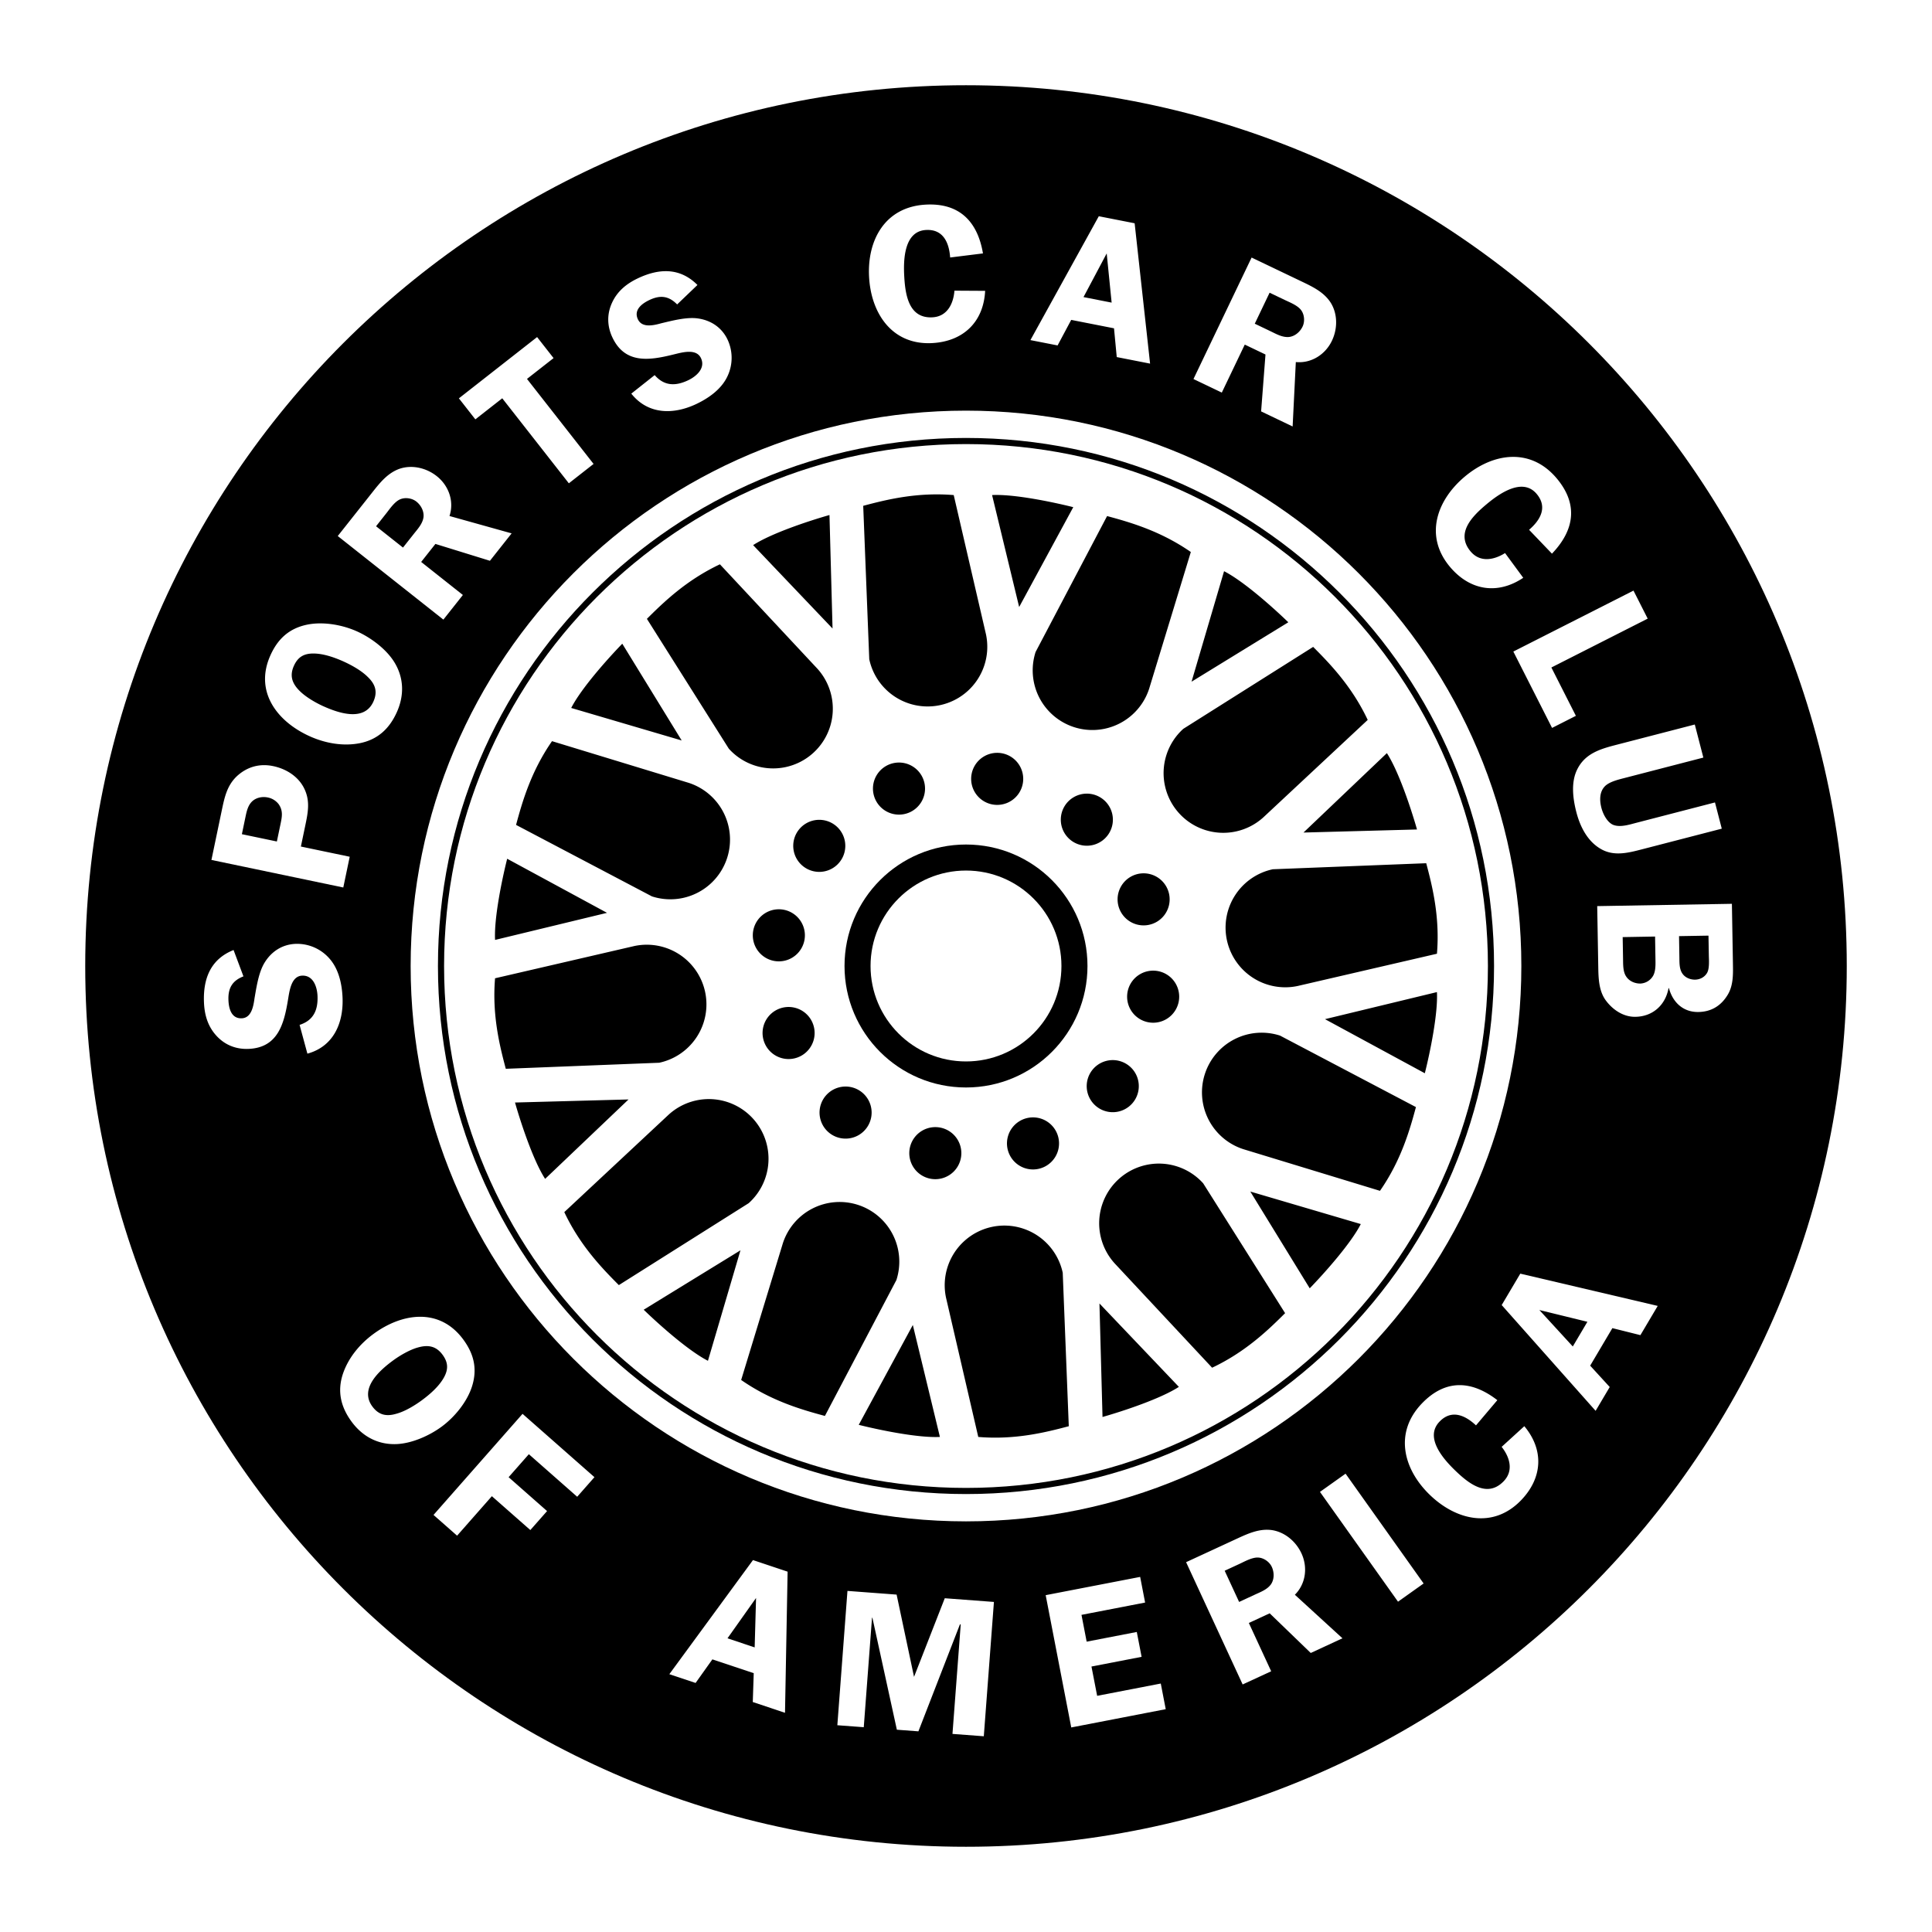
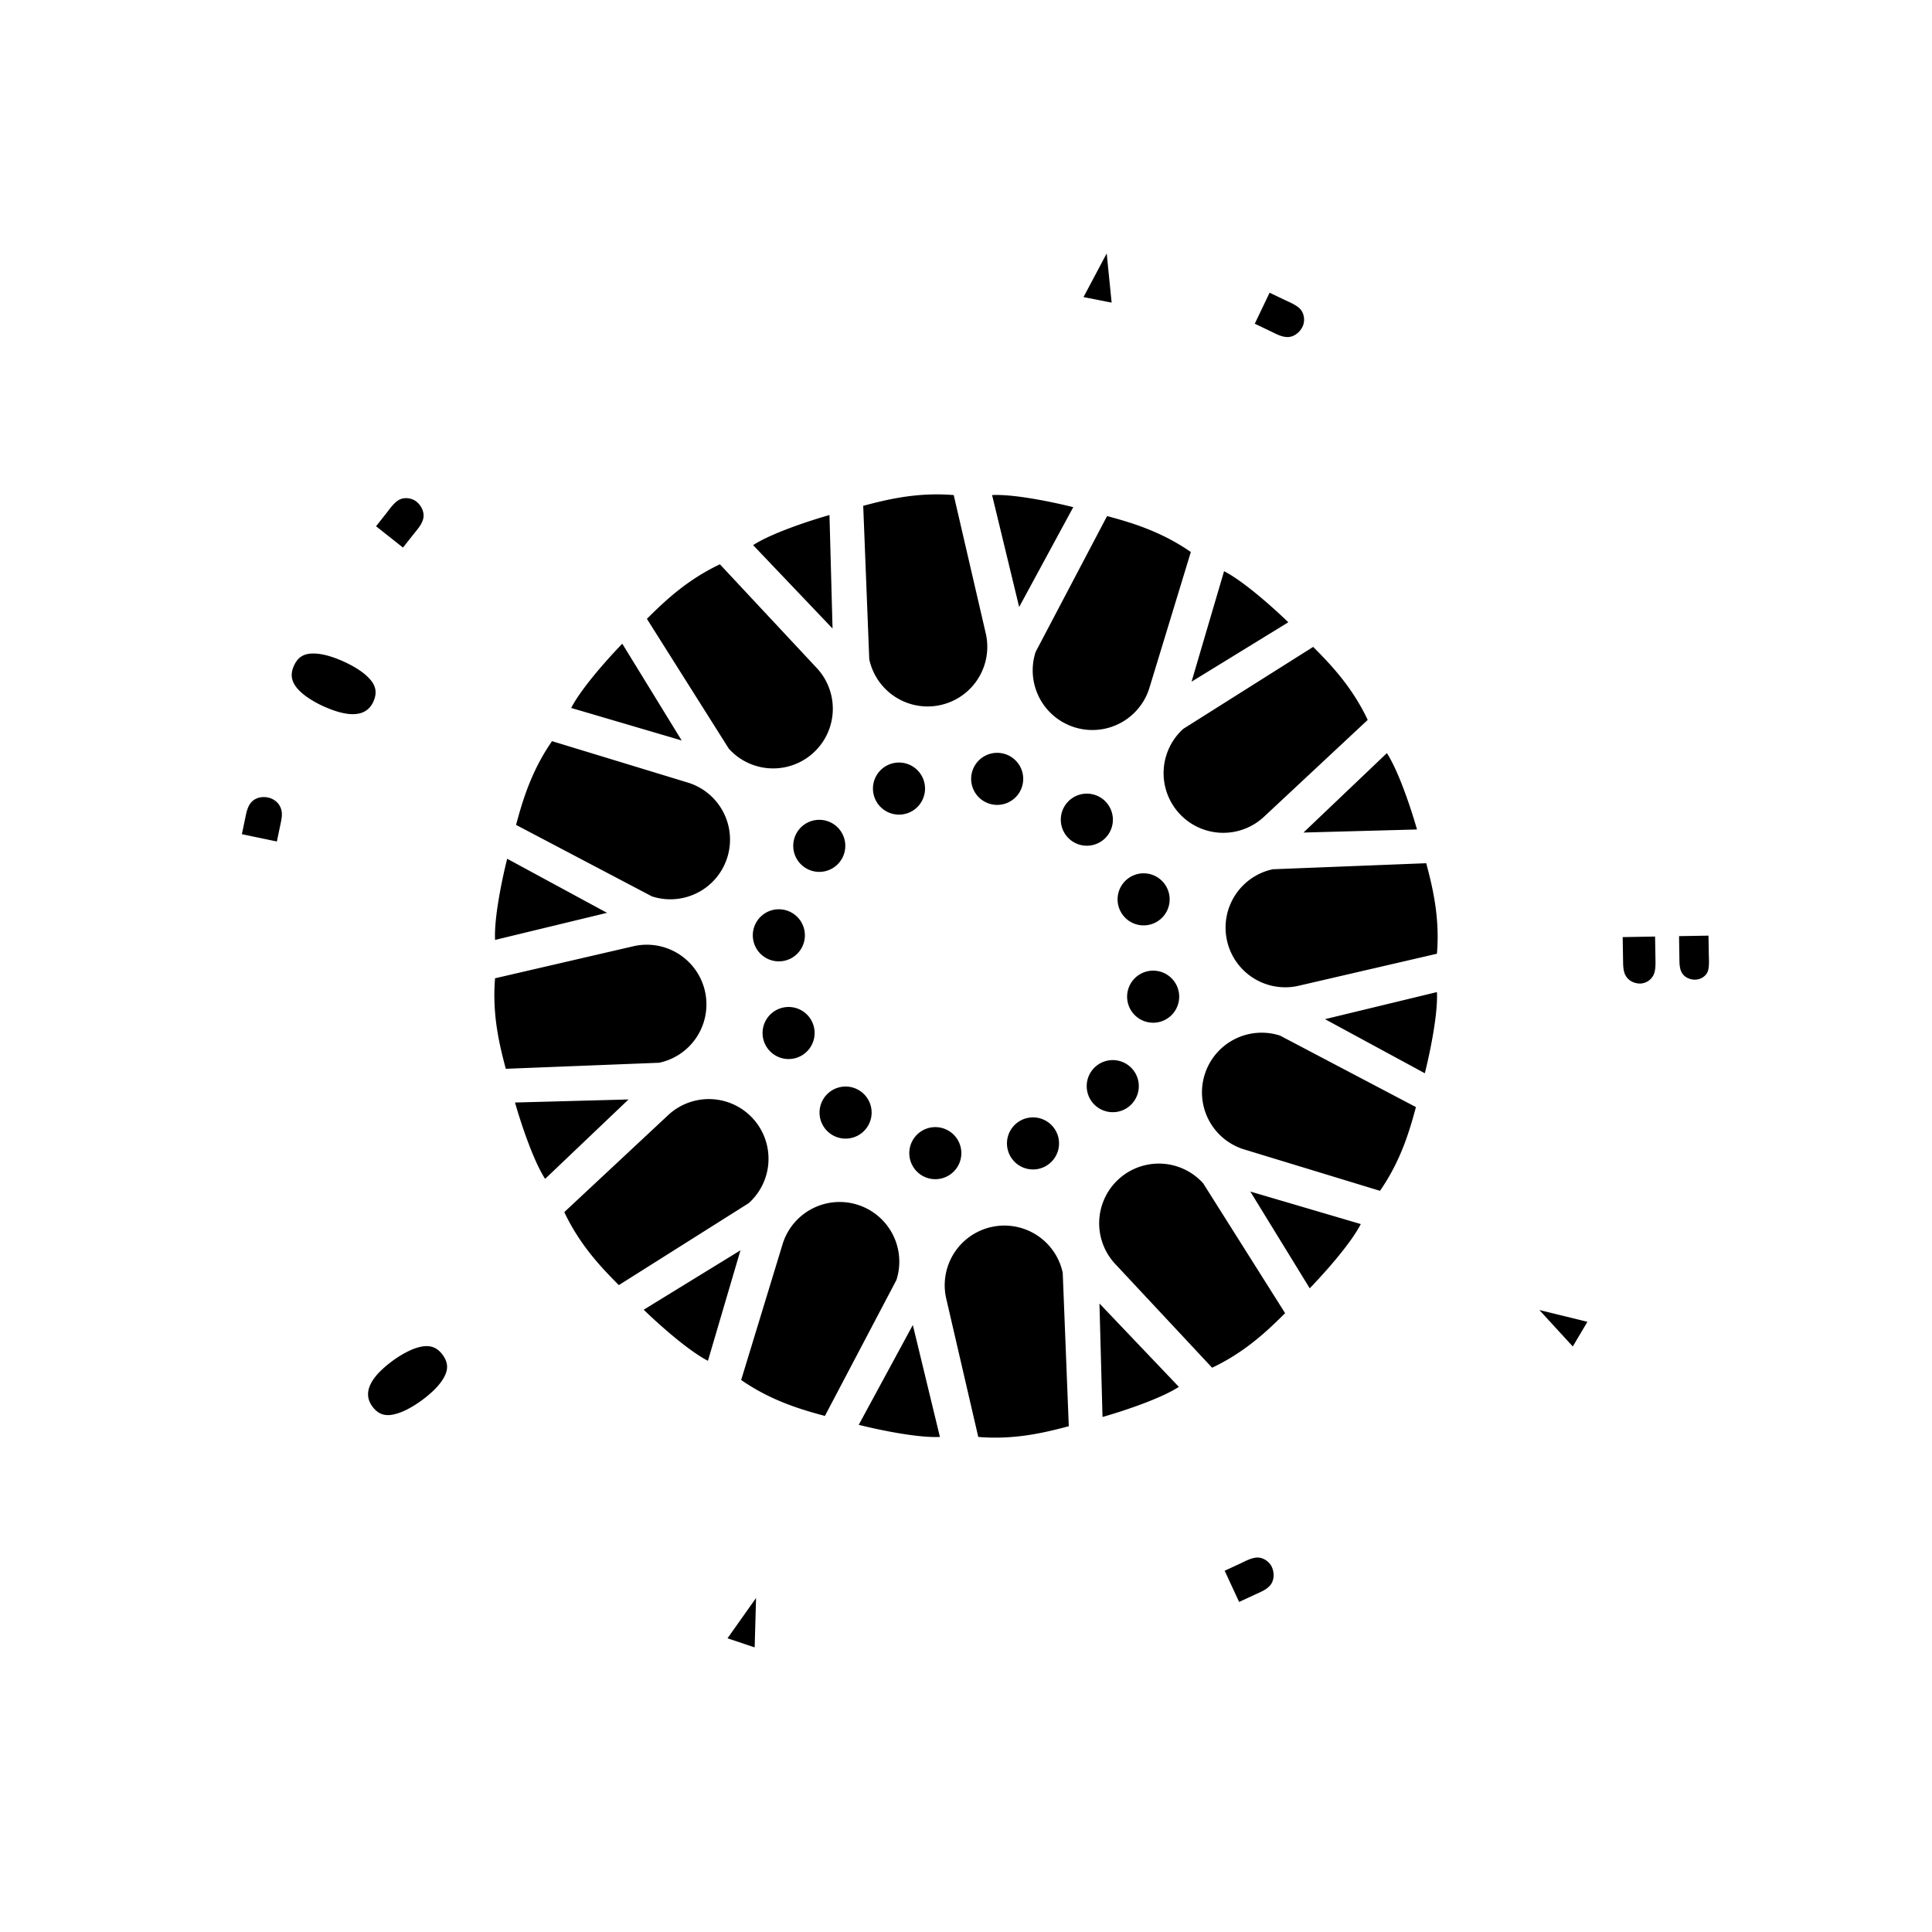
<svg xmlns="http://www.w3.org/2000/svg" width="2500" height="2500" viewBox="0 0 192.756 192.756">
-   <path fill-rule="evenodd" clip-rule="evenodd" fill="#fff" d="M0 0h192.756v192.756H0V0z" />
-   <path d="M96.378 184.252c48.53 0 87.874-39.344 87.874-87.874S144.908 8.504 96.378 8.504c-48.531 0-87.874 39.343-87.874 87.874s39.343 87.874 87.874 87.874z" fill-rule="evenodd" clip-rule="evenodd" />
  <path d="M96.378 151.787c30.601 0 55.407-24.809 55.407-55.409 0-30.6-24.807-55.408-55.407-55.408S40.97 65.778 40.97 96.378c0 30.601 24.807 55.409 55.408 55.409z" fill-rule="evenodd" clip-rule="evenodd" fill="#fff" />
-   <path d="M96.378 148.756c28.927 0 52.378-23.451 52.378-52.378S125.305 44 96.378 44 44 67.451 44 96.378s23.451 52.378 52.378 52.378" fill="none" stroke="#000" stroke-width=".612" stroke-miterlimit="2.613" />
-   <path d="M96.378 108.498c6.694 0 12.12-5.426 12.12-12.12 0-6.694-5.426-12.12-12.12-12.12-6.694 0-12.12 5.426-12.12 12.12 0 6.694 5.426 12.12 12.12 12.12zm0-2.598c5.259 0 9.522-4.264 9.522-9.522 0-5.259-4.264-9.523-9.522-9.523-5.259 0-9.523 4.264-9.523 9.523 0 5.259 4.264 9.522 9.523 9.522z" fill-rule="evenodd" clip-rule="evenodd" />
-   <path d="M24.288 97.412c-1.121.436-1.542 1.178-1.496 2.373.033.84.288 1.852 1.326 1.811.979-.039 1.168-1.223 1.275-1.992.192-1.105.408-2.584.998-3.549.682-1.125 1.771-1.833 3.103-1.886a4.29 4.29 0 0 1 3.433 1.533c.884 1.042 1.196 2.501 1.25 3.853.099 2.525-.908 4.859-3.508 5.568l-.779-2.871c1.394-.447 1.844-1.484 1.789-2.875-.035-.9-.415-2.082-1.53-2.037-1.116.043-1.272 1.578-1.416 2.408-.396 2.408-1.009 4.785-3.946 4.9-1.253.049-2.368-.398-3.208-1.326-.861-.947-1.18-2.092-1.229-3.324-.092-2.35.655-4.301 2.953-5.214l.985 2.628zM34.891 85.477l-.641 3.068-13.156-2.749 1.034-4.948c.269-1.285.513-2.455 1.489-3.392 1.019-.948 2.274-1.306 3.636-1.021 1.246.26 2.42.966 3.04 2.116.703 1.328.431 2.532.139 3.932l-.413 1.976 4.872 1.018zM35.877 74.152c-1.67.322-3.437-.001-4.973-.693-3.251-1.464-5.555-4.457-3.922-8.082.731-1.625 1.847-2.67 3.629-3.049 1.59-.336 3.524-.002 5.006.665 1.393.627 2.921 1.767 3.728 3.075.967 1.574.994 3.327.246 4.988-.747 1.661-1.922 2.743-3.714 3.096zM46.181 59.361l-1.945 2.458-10.538-8.339 3.514-4.44c.741-.937 1.511-1.877 2.677-2.278 1.249-.411 2.655-.072 3.685.742 1.198.948 1.757 2.514 1.272 3.979l6.199 1.732-2.164 2.735-5.439-1.682-1.422 1.797 4.161 3.296zM55.23 35.728l-2.652 2.077 6.643 8.482-2.467 1.933-6.644-8.482-2.684 2.102-1.642-2.097 7.803-6.113 1.643 2.098zM67.558 30.373c-.841-.857-1.689-.953-2.769-.439-.761.362-1.588.994-1.142 1.931.421.884 1.583.592 2.332.387 1.091-.259 2.536-.643 3.654-.48 1.302.184 2.383.906 2.955 2.108a4.29 4.29 0 0 1-.056 3.757c-.611 1.223-1.829 2.084-3.049 2.665-2.282 1.085-4.822 1.08-6.498-1.03l2.332-1.847c.959 1.105 2.09 1.11 3.346.512.814-.387 1.75-1.201 1.27-2.209s-1.952-.546-2.771-.352c-2.368.584-4.794.957-6.056-1.696-.539-1.132-.567-2.333-.046-3.47.531-1.164 1.457-1.907 2.571-2.438 2.122-1.01 4.209-1.091 5.953.66l-2.026 1.941zM94.797 25.69c-.106-1.485-.695-2.844-2.417-2.744-2.209.128-2.256 3.035-2.162 4.658.107 1.838.459 4.192 2.826 4.054 1.467-.085 2.08-1.357 2.181-2.658l3.062.018c-.154 3.089-2.16 5.031-5.25 5.21-3.99.232-6.114-2.901-6.327-6.558-.216-3.716 1.593-7.02 5.622-7.253 3.363-.196 5.197 1.66 5.738 4.866l-3.273.407zM114.744 36.278l-3.326-.653-.273-2.87-4.27-.839-1.359 2.548-2.711-.532 6.822-12.358 3.576.702 1.541 14.002zM121.9 39.169l-2.828-1.353 5.801-12.12 5.107 2.443c1.076.516 2.164 1.058 2.812 2.106.678 1.127.658 2.573.092 3.757-.66 1.378-2.064 2.27-3.6 2.121l-.318 6.427-3.145-1.504.436-5.676-2.066-.989-2.291 4.788zM152.557 52.858c1.129-.972 1.867-2.257.758-3.577-1.424-1.696-3.783.003-5.027 1.049-1.412 1.184-3.09 2.873-1.564 4.689.945 1.125 2.33.857 3.436.161l1.814 2.467c-2.57 1.723-5.326 1.273-7.316-1.098-2.57-3.062-1.326-6.638 1.48-8.994 2.852-2.394 6.582-2.916 9.178.175 2.166 2.582 1.773 5.162-.477 7.51l-2.282-2.382zM157.227 71.419l-2.377 1.205-3.864-7.619 11.987-6.08 1.418 2.796-9.61 4.875 2.446 4.823zM163.912 84.713c-1.422.368-2.896.771-4.238-.036-1.312-.772-2.033-2.225-2.4-3.647-.354-1.365-.553-2.993.088-4.271.785-1.579 2.268-2.023 3.859-2.436l7.869-2.038.854 3.299-7.867 2.038c-.607.157-1.484.364-1.938.805-.578.575-.557 1.439-.365 2.179.156.607.578 1.449 1.188 1.695.695.265 1.592-.027 2.273-.204l7.869-2.038.678 2.617-7.87 2.037zM172.895 96.187c.018 1.058.037 2.155-.535 3.085-.666 1.09-1.637 1.674-2.91 1.695-1.527.027-2.564-.975-2.939-2.379l-.041.002c-.303 1.67-1.557 2.828-3.301 2.857-1.176.021-2.225-.666-2.928-1.596-.74-.967-.764-2.279-.783-3.435l-.104-6.013 13.438-.23.103 6.014zM34.208 137.084c.54-1.613 1.689-2.994 3.047-3.992 2.873-2.113 6.612-2.65 8.969.555 1.057 1.436 1.418 2.922.874 4.66-.489 1.551-1.73 3.072-3.04 4.035-1.231.904-2.974 1.678-4.511 1.736-1.847.07-3.387-.768-4.467-2.236-1.079-1.467-1.444-3.024-.872-4.758zM52.764 145.086l-2.019 2.293 3.837 3.381-1.671 1.894-3.837-3.379-3.47 3.94-2.352-2.07 8.882-10.086 7.174 6.318-1.722 1.955-4.822-4.246zM78.32 170.885l-3.215-1.073.095-2.88-4.126-1.377-1.674 2.353-2.62-.875 8.344-11.383 3.456 1.155-.26 14.08zM91.629 172.736l-2.149-.162-2.439-11.166-.04-.004-.823 10.92-2.636-.197 1.009-13.402 4.904.369 1.738 8.207 3.067-7.844 4.904.369-1.01 13.401-3.126-.235.823-10.92-.078-.008-4.144 10.672zM107.9 161.115l.516 2.674 5.002-.967.48 2.481-5.002.967.567 2.923 6.348-1.226.494 2.558-9.426 1.823-2.551-13.198 9.426-1.822.494 2.559-6.348 1.228zM126.826 166.744l-2.846 1.314-5.643-12.199 5.141-2.377c1.084-.5 2.195-.992 3.416-.824 1.301.197 2.402 1.135 2.955 2.326.641 1.387.432 3.037-.66 4.125l4.748 4.344-3.164 1.465-4.096-3.957-2.08.963 2.229 4.82zM142.035 157.984l-2.555 1.817-7.787-10.955 2.555-1.817 7.787 10.955zM147.26 142.211c-1.084-1.018-2.439-1.617-3.635-.377-1.537 1.594.4 3.76 1.57 4.889 1.324 1.277 3.18 2.768 4.826 1.062 1.02-1.057.605-2.408-.201-3.432l2.262-2.062c1.982 2.373 1.824 5.16-.324 7.389-2.773 2.875-6.459 2.014-9.096-.529-2.678-2.582-3.588-6.236-.787-9.141 2.338-2.424 4.943-2.305 7.514-.316l-2.129 2.517zM165.391 130.291l-1.727 2.916-2.797-.699-2.215 3.744 1.95 2.131-1.407 2.377-9.371-10.553 1.856-3.135 13.711 3.219z" fill-rule="evenodd" clip-rule="evenodd" fill="#fff" />
  <path d="M99.439 80.304a2.597 2.597 0 1 0-.001-5.193 2.597 2.597 0 0 0 .001 5.193zM90.992 80.927a2.598 2.598 0 1 0-2.598-4.5 2.598 2.598 0 0 0 2.598 4.5zM83.988 85.69a2.597 2.597 0 1 0-4.498-2.598 2.597 2.597 0 0 0 4.498 2.598zM80.304 93.317a2.598 2.598 0 1 0-5.196 0 2.598 2.598 0 0 0 5.196 0zM80.927 101.764a2.595 2.595 0 0 0-3.547-.949 2.596 2.596 0 1 0 2.597 4.498 2.599 2.599 0 0 0 .95-3.549zM85.69 108.768a2.598 2.598 0 1 0-2.597 4.5 2.598 2.598 0 0 0 2.597-4.5zM93.317 112.453a2.597 2.597 0 1 0 0 5.194 2.597 2.597 0 1 0 0-5.194zM101.764 111.83a2.597 2.597 0 1 0 2.598 4.498 2.597 2.597 0 1 0-2.598-4.498zM108.768 107.066a2.6 2.6 0 0 0 .951 3.549 2.599 2.599 0 1 0-.951-3.549zM112.453 99.439a2.597 2.597 0 1 0 5.195.001 2.597 2.597 0 0 0-5.195-.001zM111.83 90.992a2.597 2.597 0 1 0 4.498-2.596 2.597 2.597 0 0 0-4.498 2.596zM107.066 83.988a2.598 2.598 0 1 0 2.598-4.497 2.598 2.598 0 0 0-2.598 4.497zM98.371 63.287a5.952 5.952 0 0 1-11.645 2.485l-.603-15.306c2.296-.612 5.356-1.377 9.03-1.072l3.218 13.893zM82.757 51.383l.306 11.325-7.924-8.321c1.802-1.168 5.475-2.392 7.618-3.004zM81.558 66.724a5.952 5.952 0 0 1-8.842 7.974l-8.174-12.955c1.682-1.678 3.95-3.871 7.284-5.442l9.732 10.423zM62.084 64.222l5.928 9.655-11.023-3.244c.977-1.913 3.546-4.81 5.095-6.411zM68.716 78.106a5.952 5.952 0 0 1-3.671 11.327l-13.557-7.132c.617-2.294 1.485-5.327 3.587-8.355l13.641 4.16zM50.601 85.677l9.961 5.397-11.168 2.702c-.111-2.144.665-5.938 1.207-8.099zM63.286 94.386a5.951 5.951 0 0 1 2.484 11.644l-15.307.604c-.612-2.297-1.377-5.357-1.071-9.031l13.894-3.217zM51.382 109.998l11.326-.305-8.321 7.924c-1.168-1.803-2.392-5.474-3.005-7.619zM66.724 111.199a5.951 5.951 0 0 1 9.153 1.434 5.953 5.953 0 0 1-1.18 7.408l-12.954 8.174c-1.678-1.682-3.871-3.949-5.443-7.283l10.424-9.733zM64.221 130.672l9.655-5.928-3.244 11.023c-1.913-.976-4.809-3.546-6.411-5.095zM78.106 124.041a5.952 5.952 0 0 1 11.327 3.67l-7.132 13.557c-2.294-.617-5.328-1.484-8.355-3.588l4.16-13.639zM85.676 142.156l5.397-9.961 2.702 11.168c-2.144.11-5.937-.666-8.099-1.207zM94.385 129.471a5.951 5.951 0 0 1 11.644-2.484l.604 15.307c-2.297.611-5.357 1.377-9.031 1.07l-3.217-13.893zM109.998 141.373l-.305-11.324 7.924 8.32c-1.803 1.168-5.476 2.393-7.619 3.004zM111.197 126.033a5.953 5.953 0 0 1 8.844-7.974l8.174 12.955c-1.682 1.678-3.949 3.871-7.283 5.443l-9.735-10.424zM130.672 128.535l-5.928-9.654 11.023 3.244c-.976 1.912-3.546 4.809-5.095 6.41zM124.039 114.65a5.953 5.953 0 0 1 3.672-11.327l13.557 7.131c-.617 2.295-1.484 5.328-3.588 8.355l-13.641-4.159zM142.156 107.08l-9.961-5.398 11.168-2.701c.11 2.144-.666 5.937-1.207 8.099zM129.471 98.371a5.951 5.951 0 0 1-2.484-11.645l15.307-.602c.611 2.296 1.377 5.356 1.07 9.03l-13.893 3.217zM141.375 82.757l-11.326.306 8.32-7.924c1.168 1.802 2.393 5.476 3.006 7.618zM126.033 81.558a5.953 5.953 0 0 1-7.974-8.843l12.955-8.174c1.68 1.682 3.871 3.95 5.443 7.285l-10.424 9.732zM128.535 62.084l-9.654 5.928 3.244-11.023c1.912.977 4.809 3.546 6.41 5.095zM114.65 68.716a5.953 5.953 0 0 1-11.327-3.671l7.131-13.557c2.295.618 5.328 1.485 8.355 3.587l-4.159 13.641zM107.08 50.6l-5.398 9.961-2.702-11.168c2.145-.111 5.938.666 8.1 1.207zM27.984 82.232c.152-.729.28-1.342-.183-2a1.8 1.8 0 0 0-1.082-.667c-.518-.108-1.099-.009-1.513.344-.465.403-.597 1.036-.717 1.611l-.356 1.707 3.49.729.361-1.724zM29.879 68.916c.604.616 1.609 1.197 2.377 1.543 1.535.691 4.087 1.562 4.996-.457.442-.982.202-1.735-.564-2.467-.622-.624-1.6-1.171-2.403-1.534-.893-.402-1.987-.788-2.97-.8-.982-.013-1.59.336-1.993 1.229-.442.984-.183 1.744.557 2.486zM40.206 54.632l1.07-1.352c.401-.507.885-1.024.977-1.676.07-.594-.251-1.198-.712-1.562-.415-.328-1.055-.435-1.549-.252-.589.208-1.087.963-1.452 1.424l-1.021 1.291 2.687 2.127zM110.908 30.192l-.492-4.909-2.314 4.358 2.806.551zM125.189 32.296l1.555.744c.582.279 1.193.637 1.85.582.596-.063 1.113-.51 1.365-1.04.229-.478.191-1.125-.096-1.567-.334-.529-1.18-.847-1.711-1.101l-1.484-.71-1.479 3.092zM167.518 93.398l.035 2.135c.01.548-.018 1.195.344 1.66.279.367.773.555 1.225.547.488-.008.955-.252 1.201-.688.248-.455.174-1.276.166-1.804l-.033-1.9-2.938.05zM161.895 93.495l.037 2.174c.01.569-.016 1.293.326 1.778.301.445.854.689 1.402.682a1.55 1.55 0 0 0 1.279-.787c.248-.455.236-1.082.227-1.591l-.039-2.312-3.232.056zM41.718 134.432c-.833.223-1.834.812-2.513 1.312-1.357.998-3.369 2.793-2.057 4.578.638.867 1.413 1.027 2.427.719.849-.234 1.806-.818 2.517-1.34.789-.58 1.662-1.344 2.156-2.193s.489-1.551-.092-2.342c-.638-.867-1.427-1.016-2.438-.734zM75.293 164.361l.139-4.931-2.851 4.025 2.712.906zM123.627 159.826l1.564-.725c.586-.271 1.252-.514 1.627-1.055.33-.498.316-1.182.07-1.717-.223-.479-.744-.863-1.27-.924-.619-.08-1.404.369-1.938.617l-1.494.691 1.441 3.113zM158.375 131.875l-4.793-1.174 3.336 3.637 1.457-2.463z" fill-rule="evenodd" clip-rule="evenodd" />
</svg>